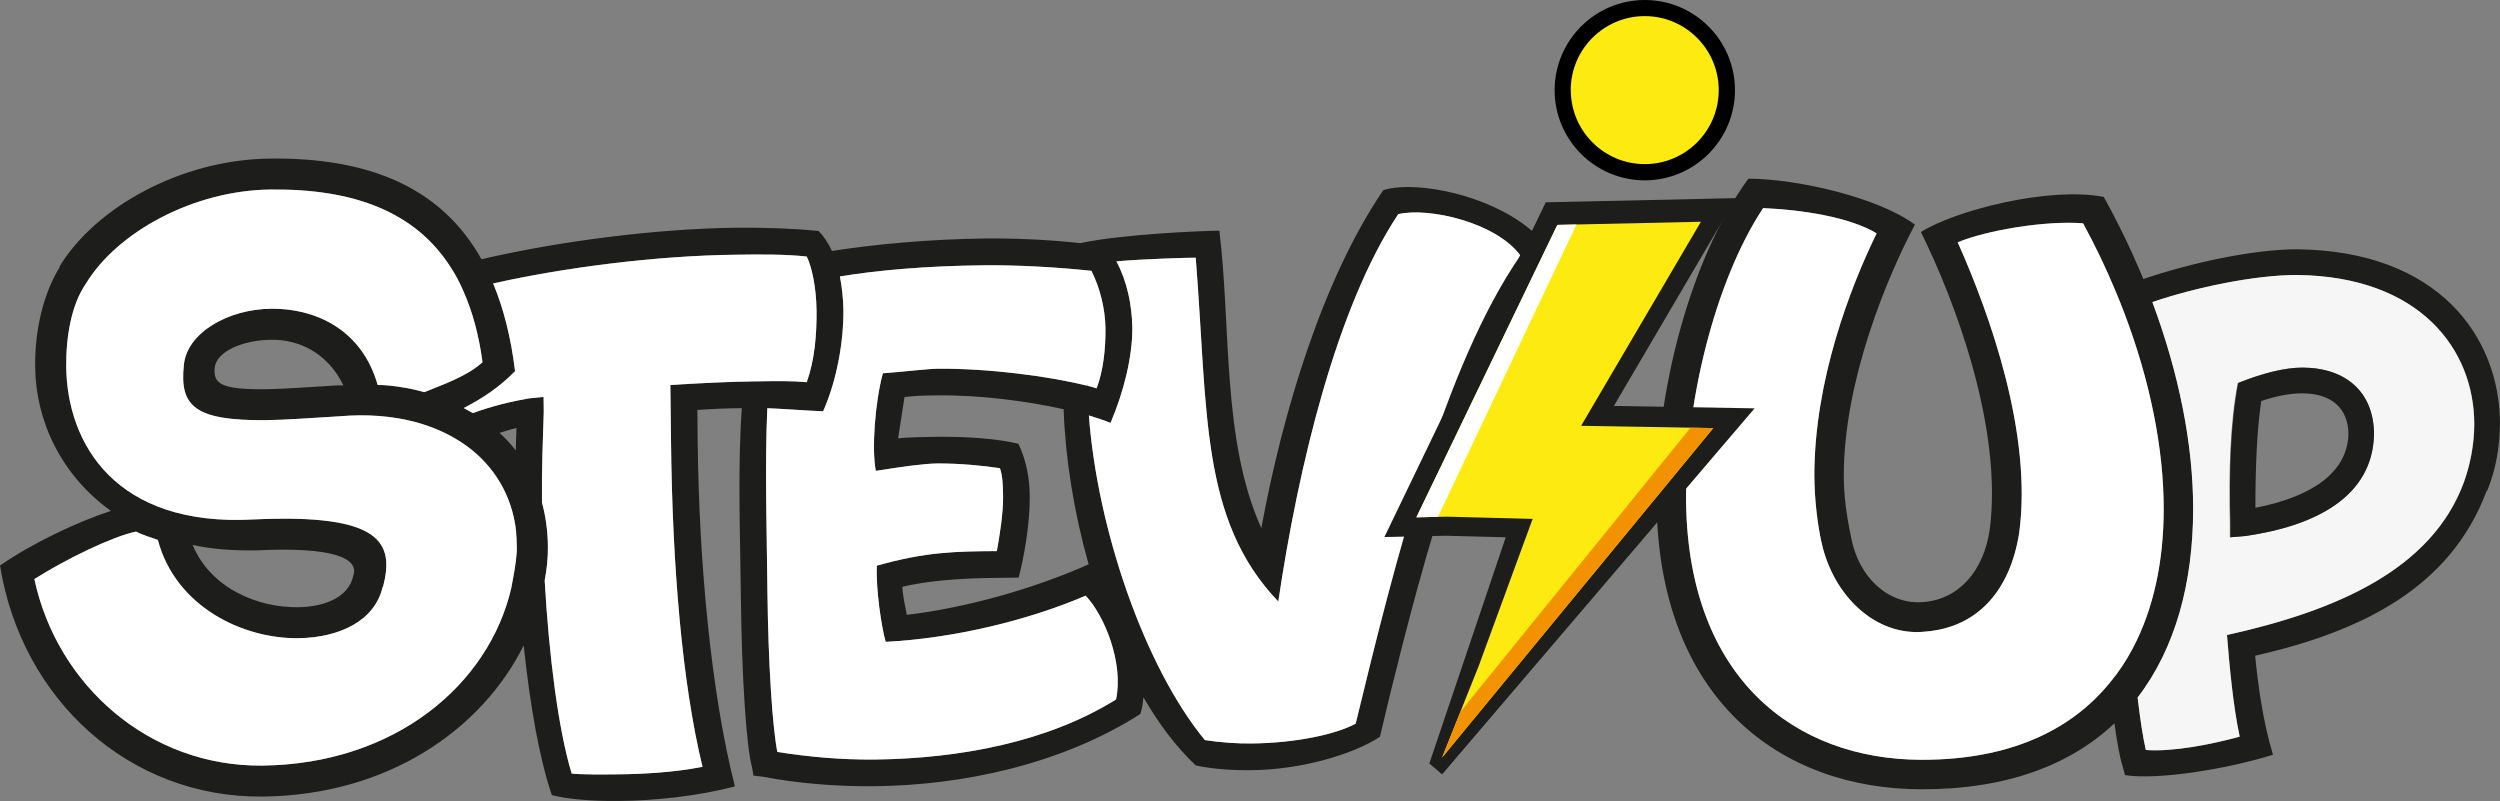
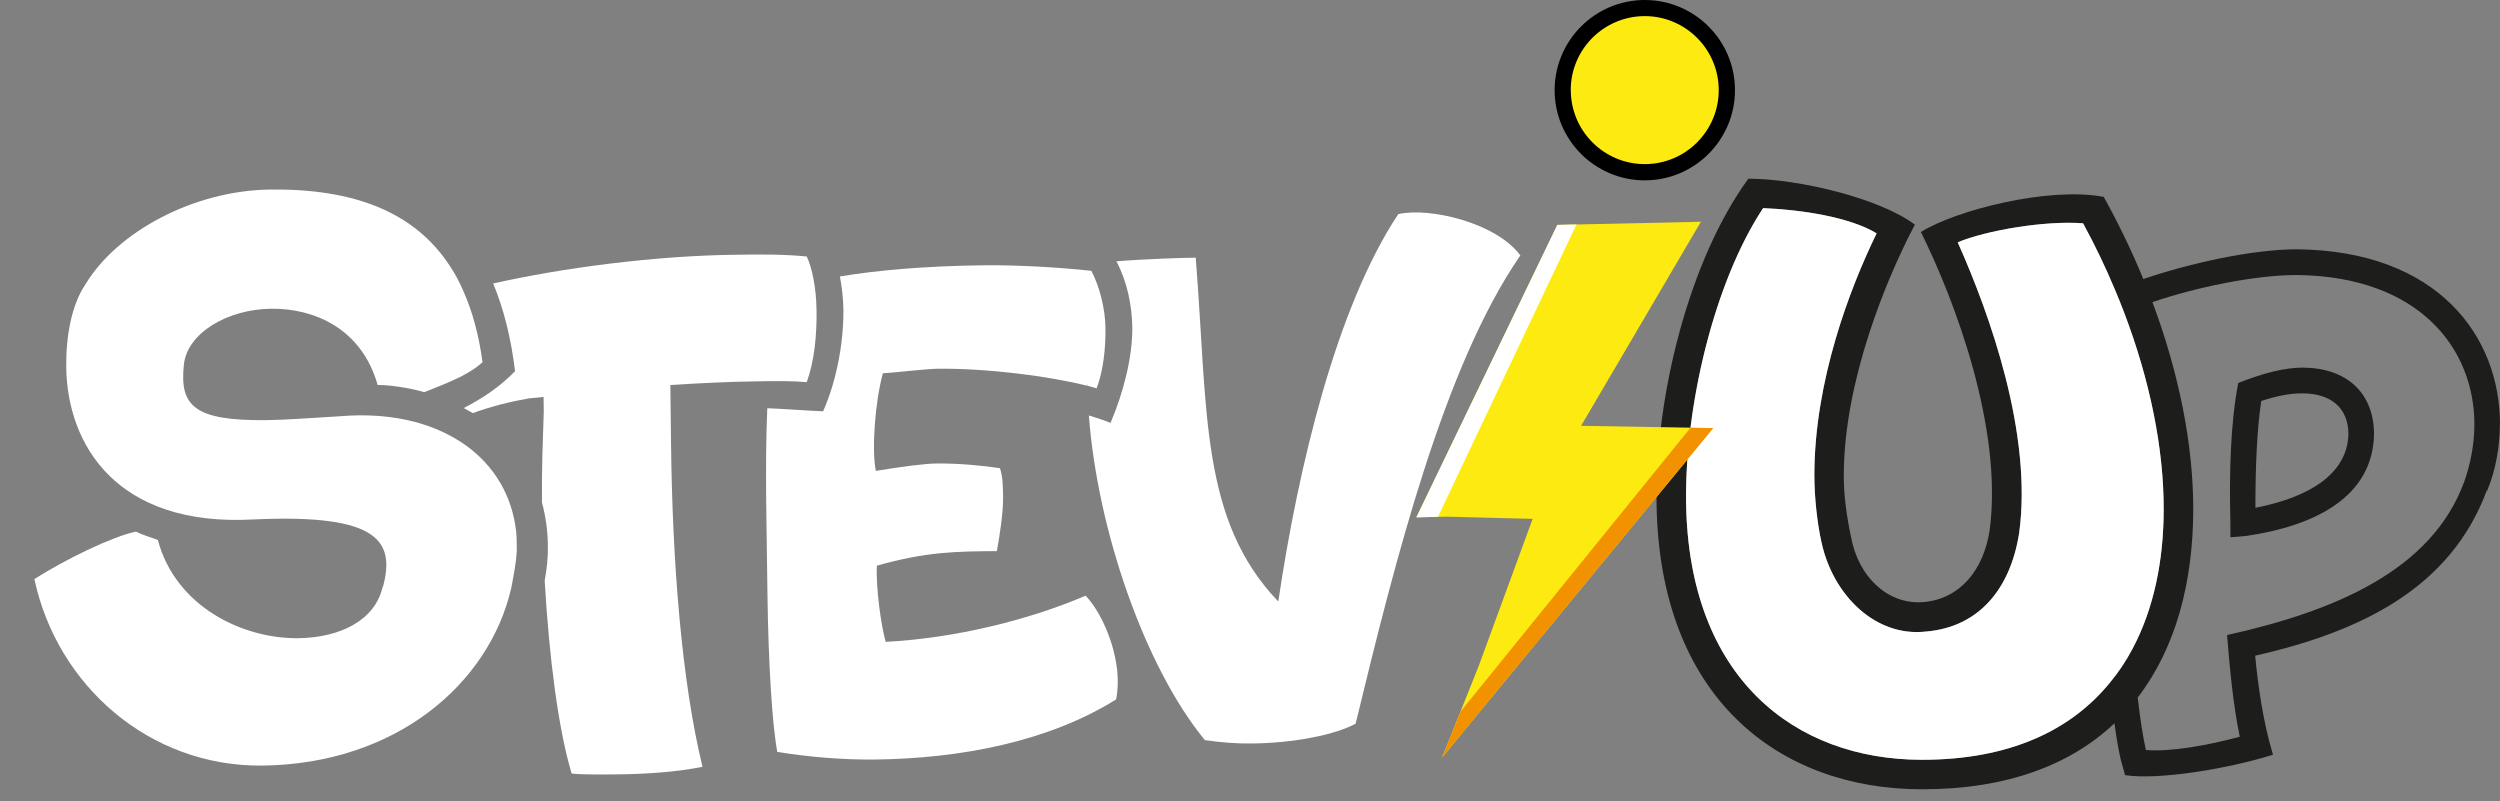
<svg xmlns="http://www.w3.org/2000/svg" id="Calque_2" data-name="Calque 2" viewBox="0 0 405.05 129.78">
  <rect x="0" y="0" width="405.05" height="129.78" fill="#808080" stroke="none" />
  <defs>
    <style>
      .cls-1 {
        fill: #000;
      }

      .cls-1, .cls-2, .cls-3, .cls-4, .cls-5, .cls-6 {
        stroke-width: 0px;
      }

      .cls-2 {
        fill: #fcea10;
      }

      .cls-3 {
        fill: #f6f6f6;
      }

      .cls-4 {
        fill: #f39200;
      }

      .cls-5 {
        fill: #1d1d1b;
      }

      .cls-6 {
        fill: #fff;
      }
    </style>
  </defs>
  <g id="Calque_1-2" data-name="Calque 1">
    <g>
      <circle class="cls-2" cx="266.49" cy="14.61" r="13.3" />
      <path class="cls-1" d="M281.1,14.63c-.01,8.05-6.57,14.6-14.63,14.59s-14.6-6.57-14.59-14.63C251.9,6.53,258.46-.01,266.51,0c8.05.01,14.6,6.57,14.59,14.63ZM254.5,14.59c0,6.61,5.36,11.99,11.97,12s11.99-5.36,12-11.97-5.36-12-11.97-12.01-12,5.36-12.01,11.97Z" />
      <g>
        <g>
          <path class="cls-5" d="M405.05,68.78c.02-14.18-9.96-28.15-32.88-28.39-7.13,0-17.22,2.2-24.91,4.82-1.85-4.49-3.99-8.95-6.41-13.31-8.84-1.69-23.89,2.11-29.63,5.69,5.47,11,13.32,31.78,11.15,48.27-.96,6.44-4.79,11.21-10.77,11.69-5.73.46-10.5-4.08-11.69-10.52-.71-3.36-1.19-6.7-1.18-10.04.02-15.29,6.97-32,11.52-40.59-5.72-4.3-18.86-7.43-26.98-7.45-9.57,13.12-15.09,35.1-14.88,52.53.43,31.77,20,46.37,42.92,46.4,13.9.02,24.17-3.98,31.27-10.69.43,3.15.87,5.53,1.32,6.94l.4,1.46c5.42.83,16.67-1.02,23.97-3.31-1.66-5.42-2.47-11.67-2.89-16.04,17.3-3.94,31.69-11.01,37.55-26.83v.2c1.47-3.53,2.09-7.29,2.1-10.82ZM341.84,110.61c-6.29,7.72-16.26,12.51-30.51,12.49-20.53-.03-37.72-13.19-38.15-41.62-.22-15.77,4.59-35.83,12.48-47.76,6.21.25,14.09,1.46,18.39,4.09-4.32,8.84-10.07,23.87-10.09,39.16,0,3.58.47,7.88,1.18,10.99,1.91,8.6,8.82,15.3,16.94,14.36,8.36-.71,13.62-6.68,15.07-15.99,2.17-15.99-4.73-35.36-9.96-47.07,4.54-1.91,14.1-3.56,20.31-3.08,1.93,3.54,3.65,7.13,5.17,10.77.53,1.26,1.04,2.5,1.51,3.76,4.15,10.92,6.4,21.94,6.38,31.83-.01,8.32-1.6,16.06-5.01,22.5-1.04,1.99-2.28,3.86-3.71,5.57ZM399.21,78.15c-5.23,14.16-20.66,20.81-38.38,24.74.41,5.21,1.03,11.68,2.06,16.47-4.89,1.34-11.05,2.49-15.21,2.16-.45-1.97-.91-4.88-1.33-8.5,6.16-8.01,8.98-18.65,9-30.47.01-10.51-2.31-22.09-6.61-33.6,6.97-2.38,16.6-4.4,23.44-4.39,20,.24,28.74,12.12,28.72,24.22,0,3.13-.63,6.45-1.68,9.37Z" />
-           <path class="cls-3" d="M372.16,44.55c-6.84,0-16.47,2.01-23.44,4.39,4.3,11.52,6.63,23.1,6.61,33.6-.02,11.82-2.84,22.46-9,30.47.43,3.62.88,6.53,1.33,8.5,4.17.32,10.32-.82,15.21-2.16-1.04-4.79-1.65-11.26-2.06-16.47,17.72-3.93,33.15-10.58,38.38-24.74,1.05-2.92,1.67-6.25,1.68-9.37.02-12.1-8.72-23.98-28.72-24.22ZM363.77,86.84l-2.5.21v-2.3c-.2-8.12.03-16.25,1.28-22.7,4.17-1.66,7.72-2.49,10.42-2.49,7.09,0,11.67,3.98,11.66,10.85-.23,10-9.4,14.78-20.86,16.43Z" />
          <path class="cls-6" d="M350.56,82.54c-.01,8.32-1.6,16.06-5.01,22.5-1.04,1.99-2.28,3.86-3.71,5.57-6.29,7.72-16.26,12.51-30.51,12.49-20.53-.03-37.72-13.19-38.15-41.62-.22-15.77,4.59-35.83,12.48-47.76,6.21.25,14.09,1.46,18.39,4.09-4.32,8.84-10.07,23.87-10.09,39.16,0,3.58.47,7.88,1.18,10.99,1.91,8.6,8.82,15.3,16.94,14.36,8.36-.71,13.62-6.68,15.07-15.99,2.17-15.99-4.73-35.36-9.96-47.07,4.54-1.91,14.1-3.56,20.31-3.08,1.93,3.54,3.65,7.13,5.17,10.77.53,1.26,1.04,2.5,1.51,3.76,4.15,10.92,6.4,21.94,6.38,31.83Z" />
          <path class="cls-5" d="M373.02,59.56c-2.7,0-6.23.83-10.38,2.49-1.25,6.45-1.48,14.58-1.27,22.7v2.3s2.49-.21,2.49-.21c11.42-1.65,20.55-6.43,20.78-16.43,0-6.87-4.55-10.84-11.61-10.85ZM365.42,82.27c0-6.25.22-12.5.95-17.3,2.49-.82,4.57-1.24,6.65-1.24,4.57,0,7.48,2.3,7.47,6.68-.22,6.45-6.46,10.19-15.06,11.86ZM373.02,59.56c-2.7,0-6.23.83-10.38,2.49-1.25,6.45-1.48,14.58-1.27,22.7v2.3s2.49-.21,2.49-.21c11.42-1.65,20.55-6.43,20.78-16.43,0-6.87-4.55-10.84-11.61-10.85ZM365.42,82.27c0-6.25.22-12.5.95-17.3,2.49-.82,4.57-1.24,6.65-1.24,4.57,0,7.48,2.3,7.47,6.68-.22,6.45-6.46,10.19-15.06,11.86ZM373.02,59.56c-2.7,0-6.23.83-10.38,2.49-1.25,6.45-1.48,14.58-1.27,22.7v2.3s2.49-.21,2.49-.21c11.42-1.65,20.55-6.43,20.78-16.43,0-6.87-4.55-10.84-11.61-10.85ZM365.42,82.27c0-6.25.22-12.5.95-17.3,2.49-.82,4.57-1.24,6.65-1.24,4.57,0,7.48,2.3,7.47,6.68-.22,6.45-6.46,10.19-15.06,11.86ZM373.02,59.56c-2.7,0-6.23.83-10.38,2.49-1.25,6.45-1.48,14.58-1.27,22.7v2.3s2.49-.21,2.49-.21c11.42-1.65,20.55-6.43,20.78-16.43,0-6.87-4.55-10.84-11.61-10.85ZM365.42,82.27c0-6.25.22-12.5.95-17.3,2.49-.82,4.57-1.24,6.65-1.24,4.57,0,7.48,2.3,7.47,6.68-.22,6.45-6.46,10.19-15.06,11.86ZM373.02,59.56c-2.7,0-6.23.83-10.38,2.49-1.25,6.45-1.48,14.58-1.27,22.7v2.3s2.49-.21,2.49-.21c11.42-1.65,20.55-6.43,20.78-16.43,0-6.87-4.55-10.84-11.61-10.85ZM365.42,82.27c0-6.25.22-12.5.95-17.3,2.49-.82,4.57-1.24,6.65-1.24,4.57,0,7.48,2.3,7.47,6.68-.22,6.45-6.46,10.19-15.06,11.86Z" />
        </g>
        <g>
          <path class="cls-6" d="M83.6,85.97c.03,1.15.06,2.33.12,3.48.03-.33.06-.67.03-.97,0-.88-.06-1.69-.15-2.51Z" />
          <path class="cls-6" d="M176,62.46c.06,0,.12.03.18.03v-.21s-.18.18-.18.18Z" />
          <path class="cls-5" d="M239.79,64c2.09-5.2,4.28-10.03,6.64-14.41-2.06,3.69-4.52,8.61-6.64,14.41Z" />
-           <path class="cls-5" d="M250.8,40.22c-4.56-6.42-15.5-9.91-22.63-9.92-1.57,0-2.96.15-4.05.51-9.79,14.38-16.29,35.89-19.76,54.76-6.42-14.22-4.88-32.63-6.8-48.2-2.57.03-15.45.52-22.53,2.02-5.32-.58-10.64-.8-15.57-.75-9.07.11-17.96.97-24.67,2.02-.6-1.3-1.33-2.39-2.17-3.24-3.9-.4-8.46-.56-13.21-.53-13.7.16-29.6,2.35-41.4,5.11-6.51-11.62-18.18-16.5-34.29-16.31-14.3.16-28.28,7.82-34.19,17.67l.24-.24c-2.7,4.29-4.16,10.3-4.07,16.35.08,8.65,4.18,17.51,12.27,23.3-5.6,1.84-12.86,5.3-17.97,8.86,3.51,21.77,20.99,37.64,42.55,37.43,20.17-.21,35.45-10.74,42.3-24.49,1.01,9.62,2.54,18.33,4.56,24.25,2.18.61,6.5,1.01,10.85.95,5.84-.05,12.76-.77,18.81-2.36-3.85-15.12-5.81-36.11-6.03-55.79l-.05-5.2c3.14-.21,4.9-.27,7.2-.29-.68,9.55-.27,20.38-.16,29.87.13,13.88.93,25.34,1.83,28.36l.21,1.3,1.51.18c5.44,1.04,11.73,1.62,18.23,1.54,14.27-.16,30.27-3.59,42.95-11.7.27-.85.43-1.75.49-2.72,2.5,4.33,5.34,8.08,8.48,11.05,2.81.61,6.08.82,9.1.77,8.01-.08,16.42-2.55,20.75-5.41.21-.97.46-1.87.67-2.81.64-2.75,1.28-5.38,1.92-7.86.03-.18.09-.36.15-.54.33-1.42.7-2.84,1.06-4.26.79-3.08,1.55-5.92,2.28-8.61,2.01-7.31,4.19-14.66,6.59-21.64v.33c1.21-3.54,2.34-6.62,3.4-9.55.06-.15.09-.27.15-.42,2.12-5.8,4.58-10.73,6.64-14.41.33-.63.7-1.24,1.03-1.84.03-.09.06-.18.12-.24.42-.69.82-1.36,1.21-2.02.15-.21.27-.42.42-.63v-.03c.52-.85.91-1.45,1.15-1.81,1.18-1.84.43-2.78.43-2.78ZM83.72,89.45c-.09,1.66-.49,3.72-.88,5.8-3.59,15.6-18.75,28.54-40.34,28.79-18.29.19-33.24-12.96-36.93-30.22,5.23-3.32,12.71-6.91,16.46-7.69.91.48,2.42.97,3.54,1.34,2.89,10.89,13.85,16.04,22.74,15.93,6.77-.08,12.52-2.88,13.71-8.42v.24c1.94-7.28-.13-12.03-20.94-11.06-22.31,1.24-30.22-12.23-30.35-24.74-.05-5.02.89-10.07,3.1-13.33,5.18-8.61,17.65-15.24,29.95-15.38,13.48-.16,23.46,3.57,29.22,12.56.78,1.18,1.45,2.45,2.05,3.84,1.48,3.3,2.53,7.14,3.13,11.58-2.06,1.87-4.96,3.08-8.53,4.49-.3.12-.64.24-.94.36-1-.3-2.09-.55-3.17-.73-1.6-.27-3.17-.46-4.35-.43-2.62-9.26-10.44-12.44-17.22-12.36-7.01.05-13.73,3.91-14.19,9.17-.67,6.53,1.62,9.01,13.38,8.88,3.02-.03,6.77-.32,11.79-.62,4.48-.39,8.59-.05,12.21.89,3.2.85,6.01,2.16,8.4,3.88,4.5,3.27,7.37,8.02,8.05,13.74.09.82.15,1.63.15,2.51.03.3,0,.63-.03.97ZM31.21,88.29c3.14.7,6.53.92,10.16.89,12.79-.65,16.84,1.32,15.87,4.1-.73,3.51-4.72,5.07-8.99,5.1-6.38.08-14.08-2.98-17.04-10.09ZM55.64,62.44h-1c-4.9.29-8.65.59-11.55.62-7.26.08-8.52-.89-8.31-3.4.22-2.78,4.72-4.59,9.23-4.61,4.17-.05,8.95,1.89,11.63,7.39ZM80.94,70.13c.97-.3,1.88-.6,2.75-.78-.06,1.18-.09,2.42-.13,3.63-.78-1.03-1.66-1.97-2.63-2.85ZM122.49,61.78c-3.69.02-9.74.32-13.88.59l.11,9.31c.21,19.47,1.73,38.73,5.1,52.55-4.51.9-9.49,1.17-13.61,1.22-2.6.03-6.08.05-7.59-.13-2.17-7.2-3.66-18.93-4.37-31.27.34-1.81.55-3.66.52-5.62-.03-2.48-.36-4.81-.96-7.02v-.42c-.05-4.99.14-9.77.29-14.3l-.03-2.39-2.39.24c-2.78.48-5.93,1.23-9.07,2.38-.48-.27-1-.55-1.48-.82,3-1.54,5.72-3.32,8.32-5.97-.66-5.44-1.86-10.16-3.55-14.21,11.16-2.52,26.31-4.53,39.55-4.66,3.66-.06,7.77-.08,11.25.29.87,1.72,1.56,5.2,1.59,8.65.05,4.11-.34,8.25-1.59,11.73-2.39-.22-4.78-.19-8.22-.13ZM180.83,113.32c-10.95,6.85-25.23,9.58-39.08,9.74-5.53.05-10.82-.44-15.81-1.23-.81-4.23-1.46-14.3-1.6-25.85-.08-8.86-.45-20.5-.02-29.84,2.54.09,5.93.37,9.04.5,2.31-5.23,3.34-11.51,3.29-16.47-.03-1.84-.24-3.69-.57-5.38,5.81-.96,13.55-1.7,23.43-1.81,5.41-.05,11.91.32,17.32.9,1.33,2.6,2.23,6.05,2.28,9.28.03,3.45-.37,6.92-1.43,9.76-.45-.15-.97-.27-1.51-.43-.06,0-.12-.03-.18-.03-5.98-1.49-15.84-2.8-24.09-2.72-1.72.03-5.41.48-8.86.74-1.28,4.74-1.83,12.36-1.14,15.81,4.32-.69,7.77-1.17,9.95-1.2,3.66-.02,7.59.37,10.16.77.45,1.3.48,2.81.51,4.54.03,2.81-.58,6.5-1.01,8.89-6.68.05-11.46.1-19.44,2.36-.19,3.69.74,9.98,1.43,12.34,11.04-.56,23.13-3.5,32.39-7.48,3.08,3.21,6.18,10.95,4.93,16.82ZM165.01,71.91c-3.23-.82-8.22-1.19-13.21-1.14-1.51.03-4.75.05-6.29.26l1.04-6.71c2.15-.24,3.45-.24,5.38-.26,6.89-.08,14.51.93,20.4,2.24.26,7.83,1.64,16.6,4.05,25.13-4.42,1.99-9.59,3.8-14.76,5.24-5.17,1.41-10.34,2.46-14.7,2.94-.24-1.27-.69-3.24-.72-4.54,5.84-1.35,11.91-1.43,18.84-1.49.82-3.05,1.86-8.7,1.8-13.24-.03-2.81-.51-5.62-1.83-8.44ZM219.64,117.25c-3.24,1.75-9.71,3.13-16.84,3.21-2.39.03-4.99-.16-7.59-.55-9.84-11.99-17.43-34.28-18.79-52.6,1.39.43,2.57.82,3.51,1.21,2.12-4.99,3.55-10.64,3.53-15.41-.06-3.63-.81-7.44-2.58-10.77,4.6-.39,11.4-.59,12.85-.59,1.99,24.89.67,42.42,13.38,55.71,3.24-21.88,9.44-47.73,19.44-62.77,4.99-1.14,15.84,1.35,19.79,6.71-12.36,17.88-20.27,49.37-26.68,75.85Z" />
          <path class="cls-6" d="M246.32,41.4c-12.36,17.88-20.27,49.37-26.68,75.85-3.24,1.75-9.71,3.13-16.84,3.21-2.39.03-4.99-.16-7.59-.55-9.84-11.99-17.43-34.28-18.79-52.6,1.39.43,2.57.82,3.51,1.21,2.12-4.99,3.55-10.64,3.53-15.41-.06-3.63-.81-7.44-2.58-10.77,4.6-.39,11.4-.59,12.85-.59,1.99,24.89.67,42.42,13.38,55.71,3.24-21.88,9.44-47.73,19.44-62.77,4.99-1.14,15.84,1.35,19.79,6.71Z" />
          <path class="cls-6" d="M180.83,113.32c-10.95,6.85-25.23,9.58-39.08,9.74-5.53.05-10.82-.44-15.81-1.23-.81-4.23-1.46-14.3-1.6-25.85-.08-8.86-.45-20.5-.02-29.84,2.54.09,5.93.37,9.04.5,2.31-5.23,3.34-11.51,3.29-16.47-.03-1.84-.24-3.69-.57-5.38,5.81-.96,13.55-1.7,23.43-1.81,5.41-.05,11.91.32,17.32.9,1.33,2.6,2.23,6.05,2.28,9.28.03,3.45-.37,6.92-1.43,9.76-.45-.15-.97-.27-1.51-.43v-.21s-.18.18-.18.18c-5.98-1.49-15.84-2.8-24.09-2.72-1.72.03-5.41.48-8.86.74-1.28,4.74-1.83,12.36-1.14,15.81,4.32-.69,7.77-1.17,9.95-1.2,3.66-.02,7.59.37,10.16.77.45,1.3.48,2.81.51,4.54.03,2.81-.58,6.5-1.01,8.89-6.68.05-11.46.1-19.44,2.36-.19,3.69.74,9.98,1.43,12.34,11.04-.56,23.13-3.5,32.39-7.48,3.08,3.21,6.18,10.95,4.93,16.82Z" />
          <path class="cls-6" d="M132.3,50.19c.05,4.11-.34,8.25-1.59,11.73-2.39-.22-4.78-.19-8.22-.13-3.69.02-9.74.32-13.88.59l.11,9.31c.21,19.47,1.73,38.73,5.1,52.55-4.51.9-9.49,1.17-13.61,1.22-2.6.03-6.08.05-7.59-.13-2.17-7.2-3.66-18.93-4.37-31.27.34-1.81.55-3.66.52-5.62-.03-2.48-.36-4.81-.96-7.02v-.42c-.05-4.99.14-9.77.29-14.3l-.03-2.39-2.39.24c-2.78.48-5.93,1.23-9.07,2.38-.48-.27-1-.55-1.48-.82,3-1.54,5.72-3.32,8.32-5.97-.66-5.44-1.86-10.16-3.55-14.21,11.16-2.52,26.31-4.53,39.55-4.66,3.66-.06,7.77-.08,11.25.29.87,1.72,1.56,5.2,1.59,8.65Z" />
          <path class="cls-6" d="M83.72,89.45c-.09,1.66-.49,3.72-.88,5.8-3.59,15.6-18.75,28.54-40.34,28.79-18.29.19-33.24-12.96-36.93-30.22,5.23-3.32,12.71-6.91,16.46-7.69.91.48,2.42.97,3.54,1.34,2.89,10.89,13.85,16.04,22.74,15.93,6.77-.08,12.52-2.88,13.71-8.42v.24c1.94-7.28-.13-12.03-20.94-11.06-22.31,1.24-30.22-12.23-30.35-24.74-.05-5.02.89-10.07,3.1-13.33,5.18-8.61,17.65-15.24,29.95-15.38,13.48-.16,23.46,3.57,29.22,12.56.78,1.18,1.45,2.45,2.05,3.84,1.48,3.3,2.53,7.14,3.13,11.58-2.06,1.87-4.96,3.08-8.53,4.49-.3.12-.64.24-.94.36-1-.3-2.09-.55-3.17-.73-1.6-.27-3.17-.46-4.35-.43-2.62-9.26-10.44-12.44-17.22-12.36-7.01.05-13.73,3.91-14.19,9.17-.67,6.53,1.62,9.01,13.38,8.88,3.02-.03,6.77-.32,11.79-.62,4.48-.39,8.59-.05,12.21.89,3.2.85,6.01,2.16,8.4,3.88,4.5,3.27,7.37,8.02,8.05,13.74.03,1.15.06,2.33.12,3.48Z" />
        </g>
        <g>
-           <polygon class="cls-5" points="231.58 123.7 233.65 125.46 284.28 66.16 261.48 65.77 281.25 32.1 257.25 32.63 250.44 32.78 224.3 87.01 234.22 86.8 243.96 87.05 231.58 123.7" />
          <polygon class="cls-2" points="239.54 108.01 248.32 84.07 234.44 83.71 229.48 83.82 252.32 36.44 257.28 36.33 275.58 35.93 256.17 68.99 277.58 69.36 233.65 122.73 239.54 108.01" />
        </g>
        <polygon class="cls-6" points="255.42 36.37 232.98 83.74 229.48 83.82 252.32 36.44 255.42 36.37" />
        <polygon class="cls-4" points="277.58 69.36 233.65 122.73 236.63 115.3 273.9 69.3 277.58 69.36" />
      </g>
    </g>
  </g>
</svg>